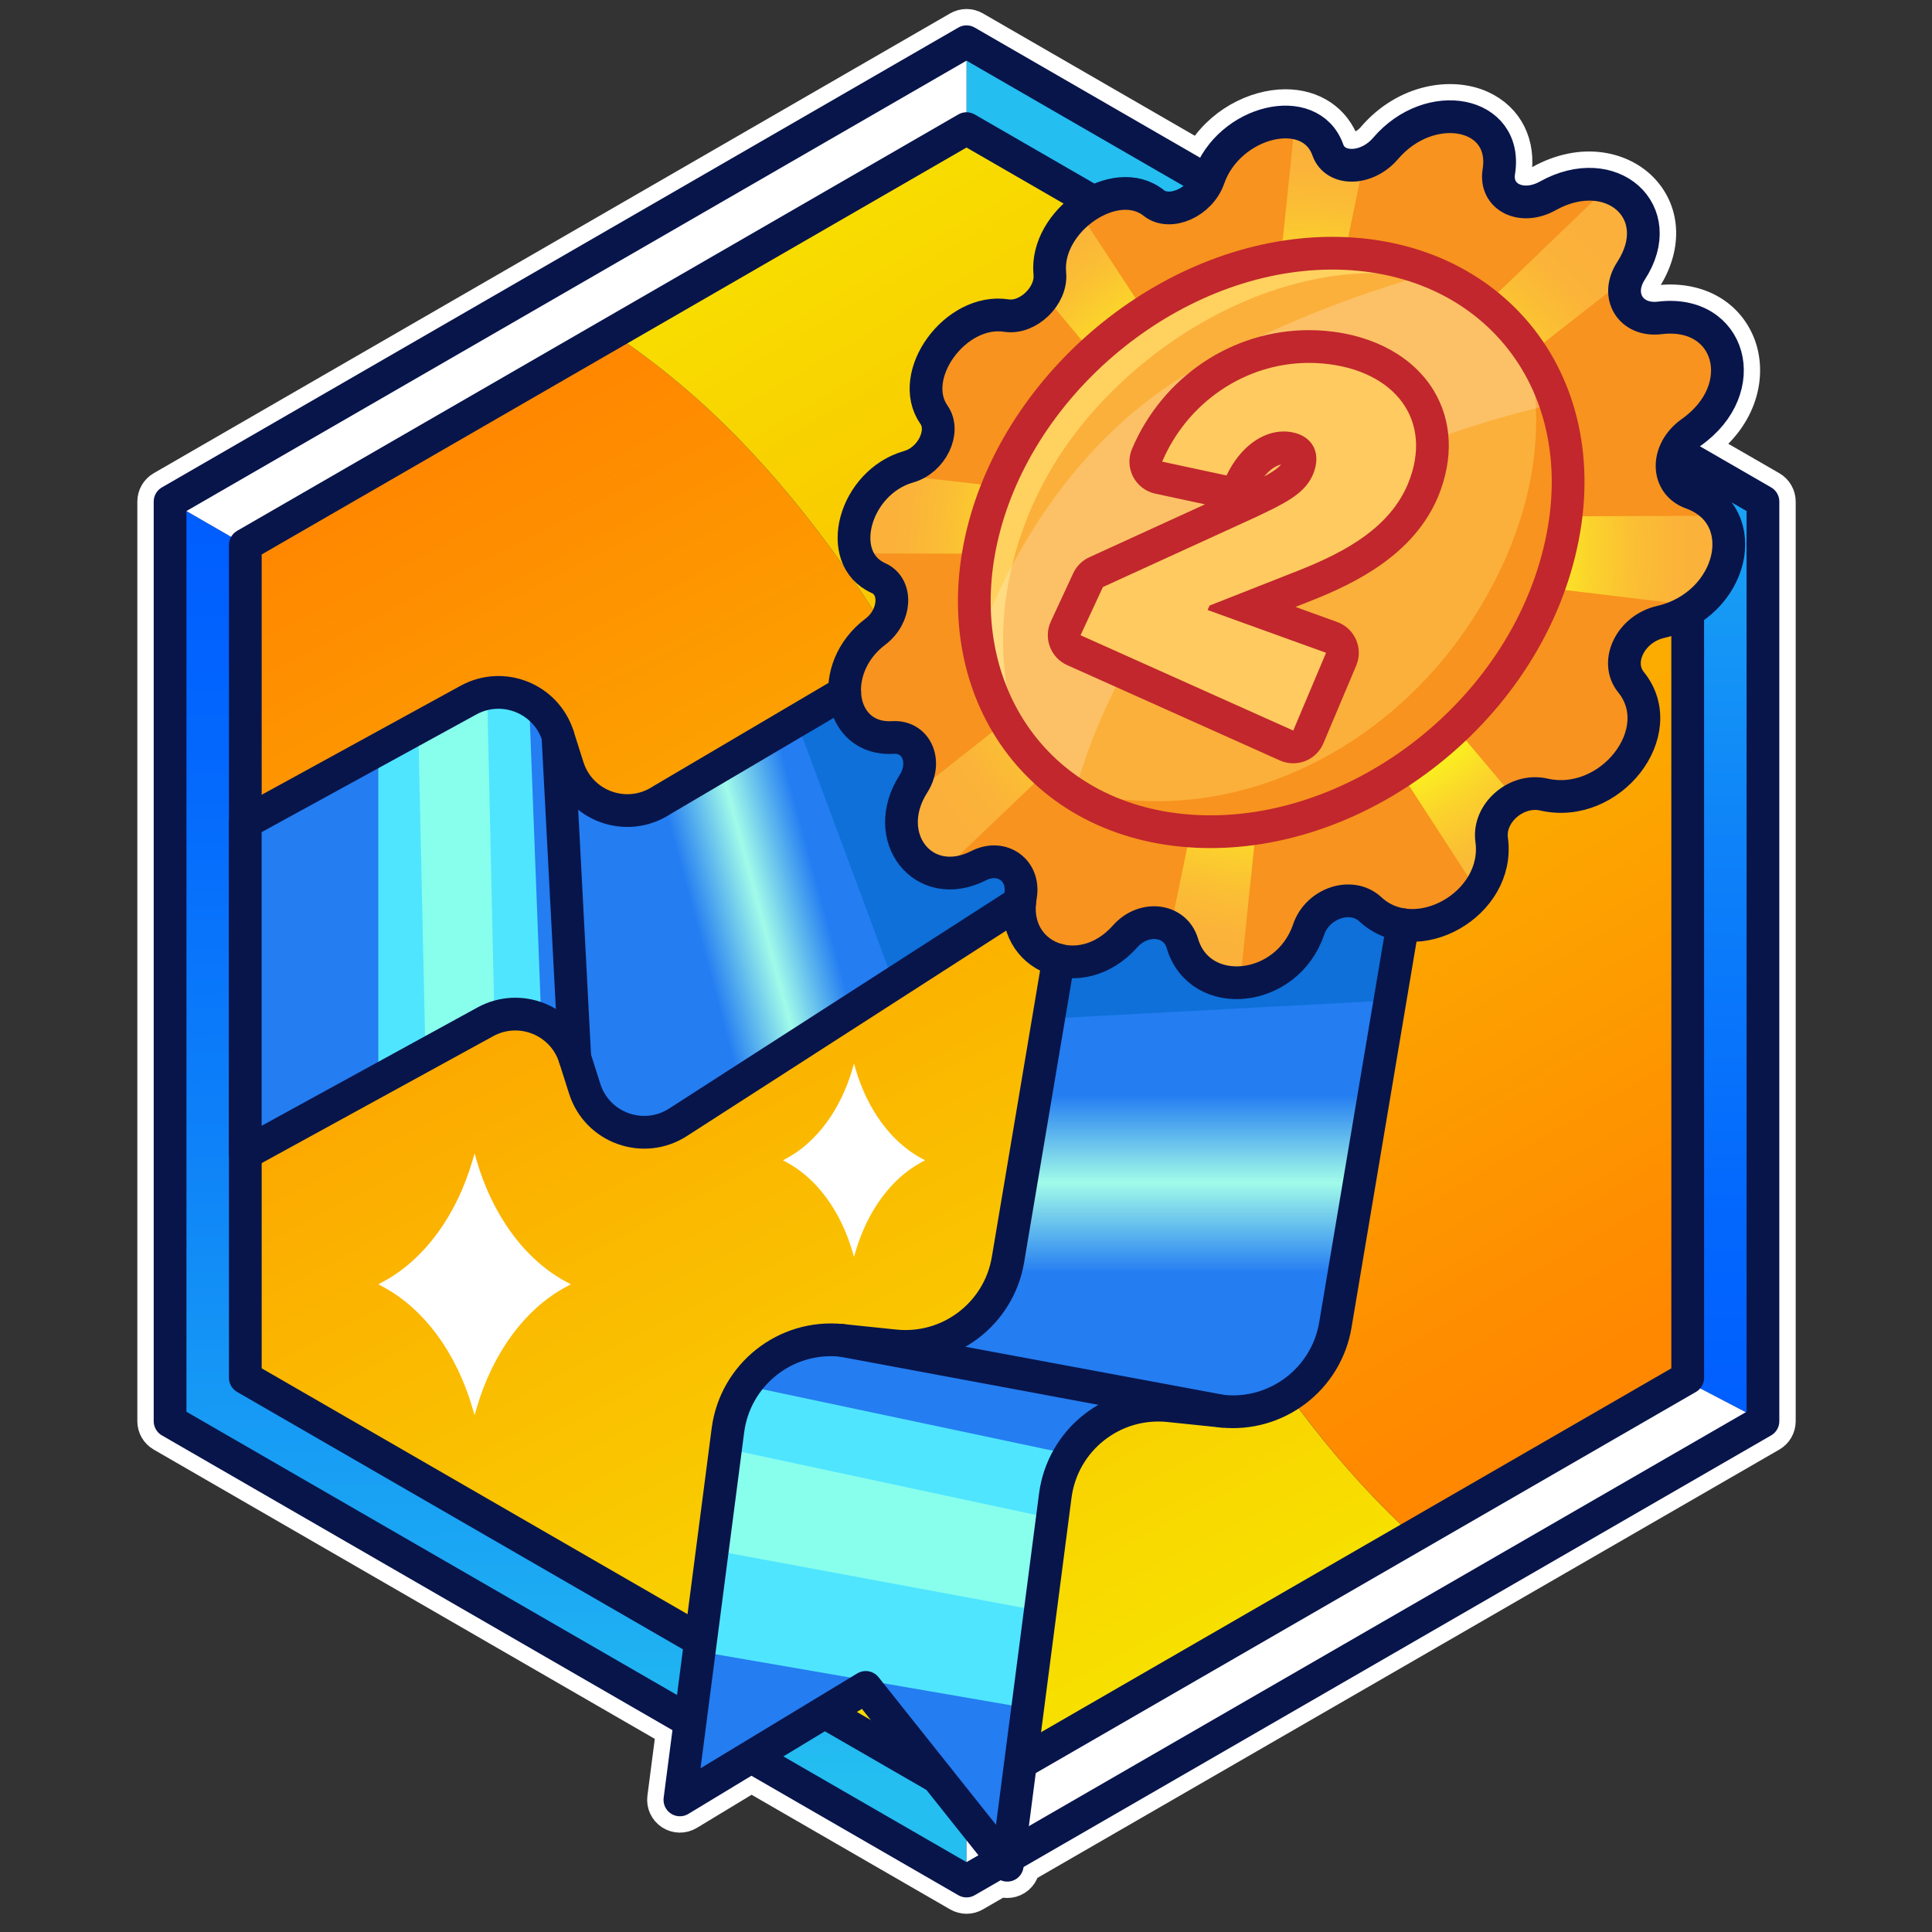
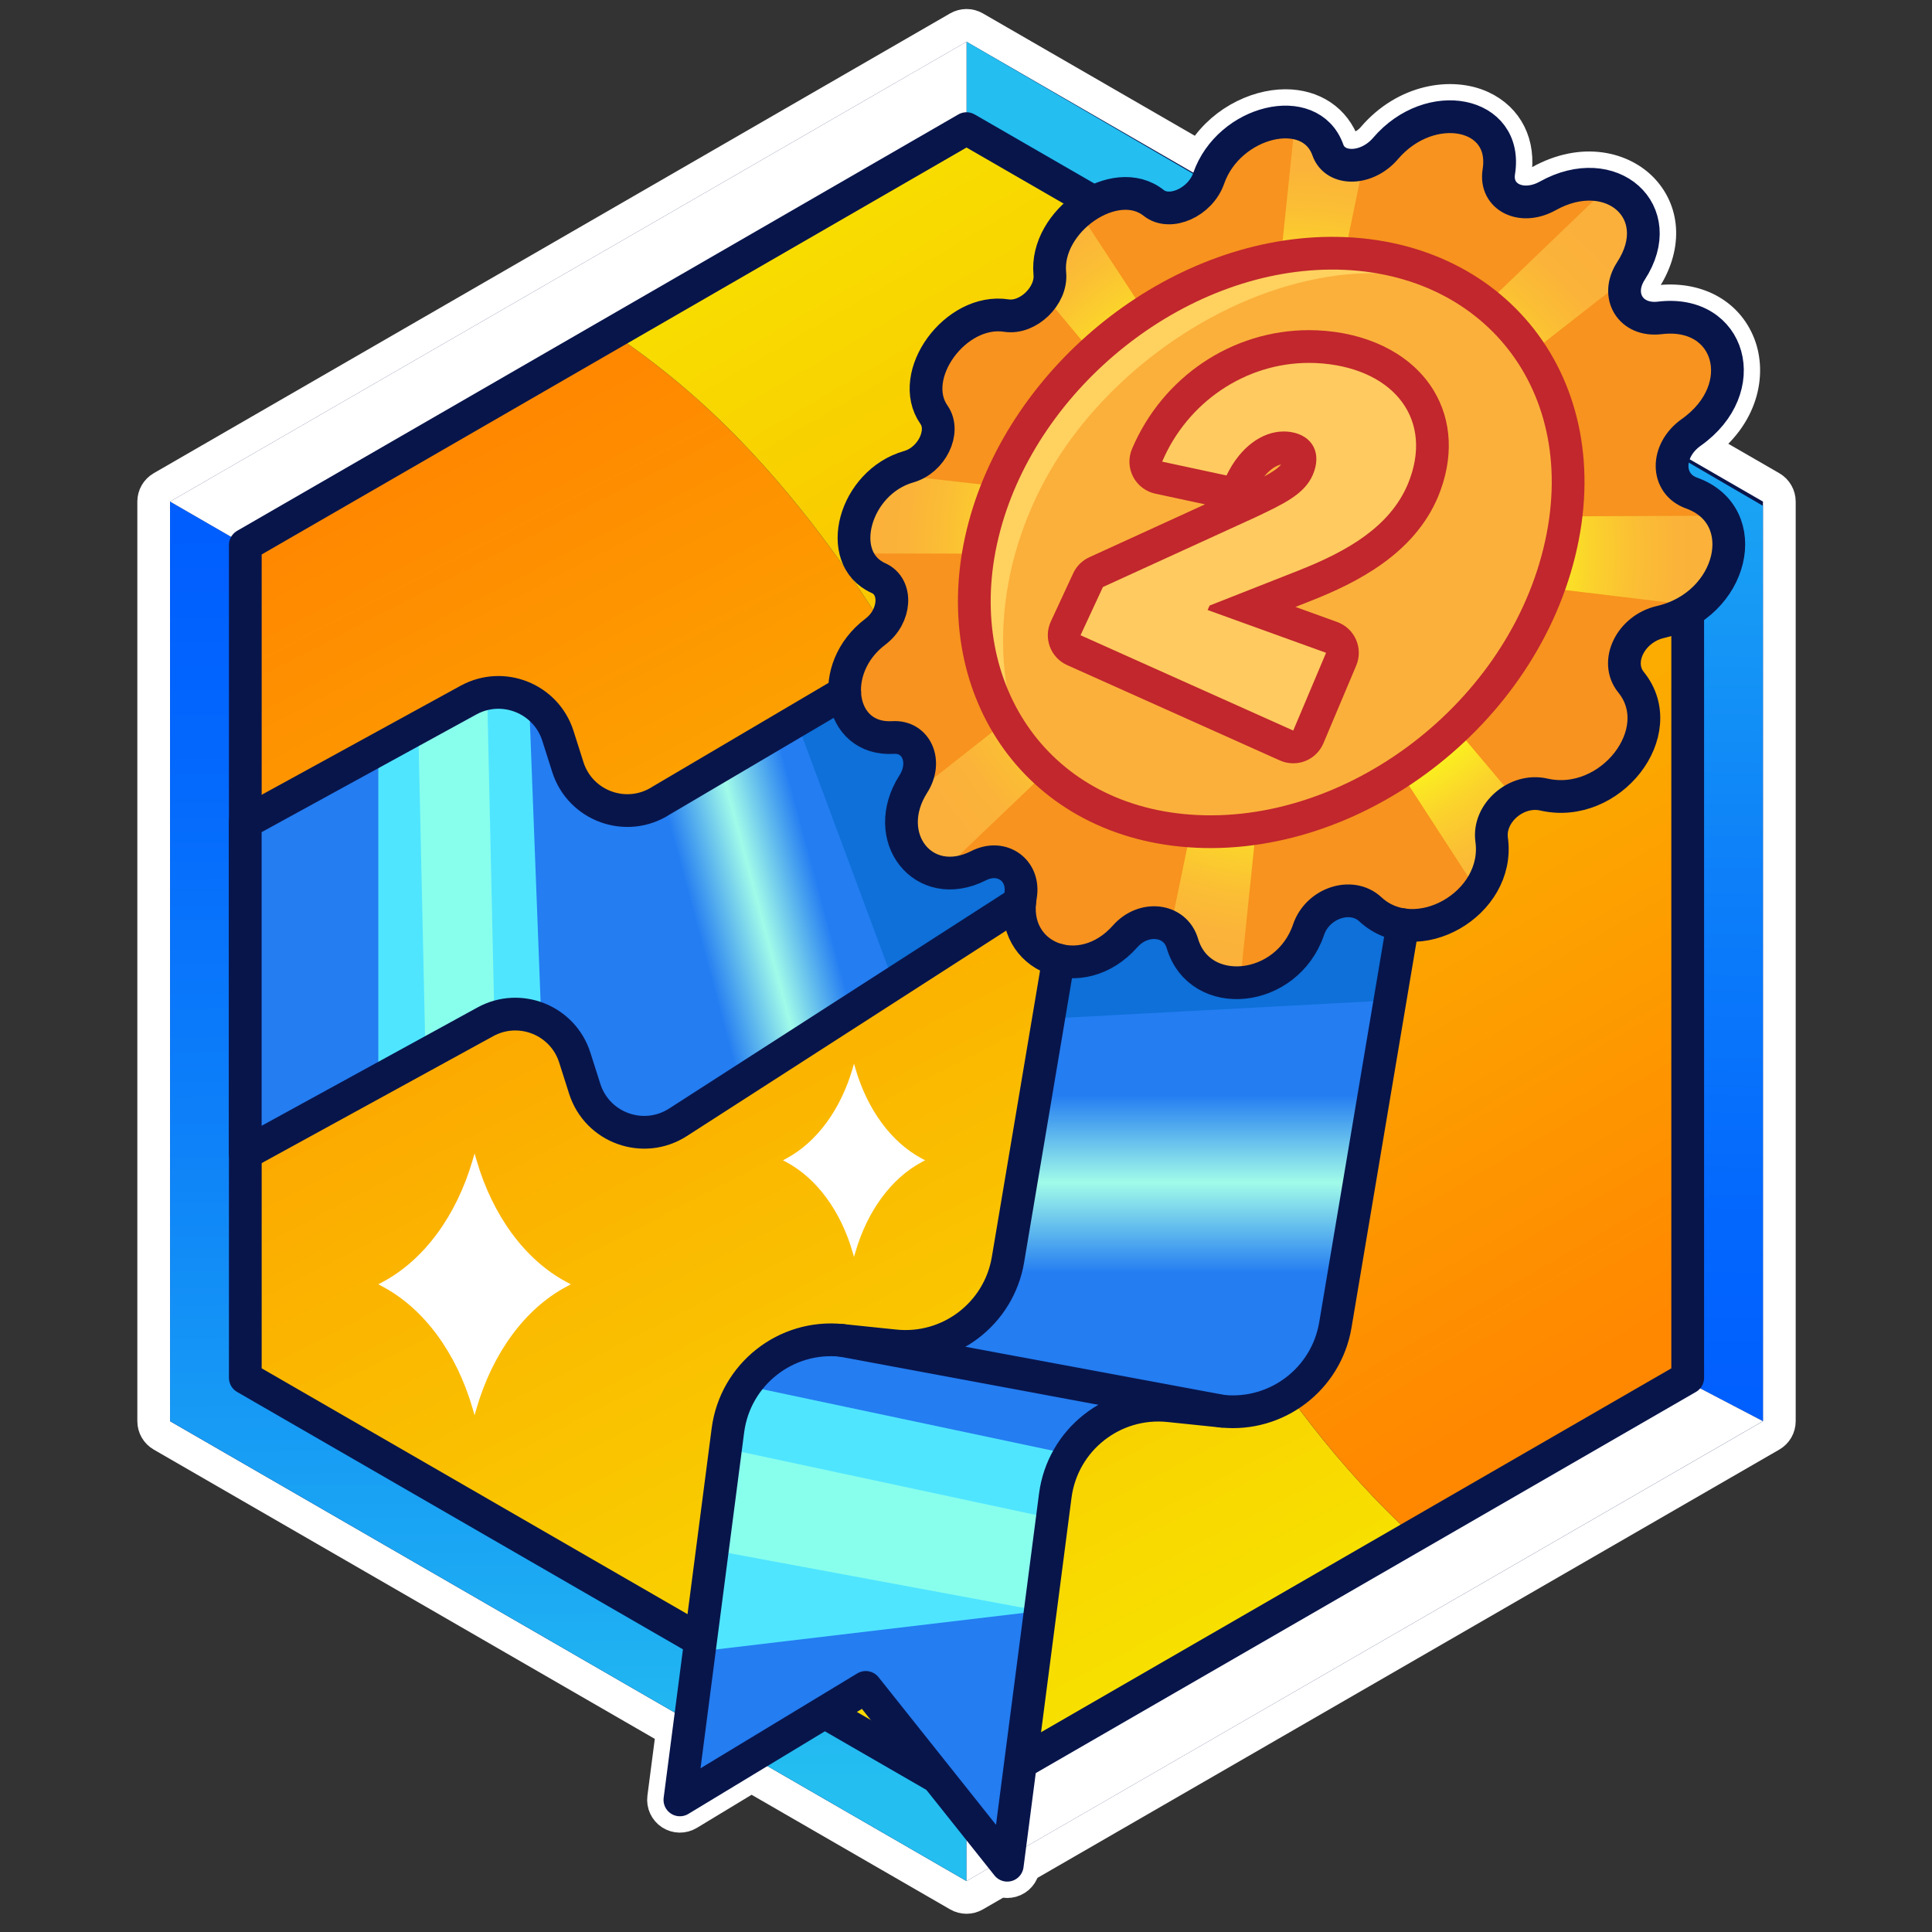
<svg xmlns="http://www.w3.org/2000/svg" width="177" height="177" viewBox="0 0 177 177" fill="none">
  <rect x="0" y="0" width="177" height="177" fill="#333333" stroke="none" />
  <path d="M162.262 44.653L155.744 40.89C155.768 40.872 155.787 40.852 155.812 40.835C159.657 38.112 160.348 34.225 159.328 31.582C158.225 28.724 155.369 27.214 151.884 27.634C151.219 27.72 150.707 27.545 150.471 27.166C150.23 26.78 150.308 26.209 150.68 25.637C152.585 22.707 152.516 19.546 150.499 17.387C148.663 15.42 145.036 14.427 141.073 16.634C140.208 17.116 139.441 17.064 139.065 16.802C138.975 16.739 138.703 16.549 138.795 15.974C139.238 13.2 138.089 10.89 135.721 9.798C133.046 8.562 128.778 9.138 125.795 12.629C125.085 13.459 124.143 13.724 123.571 13.618C123.176 13.545 123.101 13.335 123.069 13.245C122.277 11.011 120.297 9.678 117.77 9.678H117.751C115.007 9.685 111.668 11.319 109.943 14.446L89.297 2.526C88.833 2.259 88.26 2.259 87.797 2.526L14.832 44.653C14.368 44.921 14.082 45.416 14.082 45.952V130.204C14.082 130.74 14.368 131.235 14.832 131.503L61.606 158.508L60.801 164.703C60.727 165.274 60.987 165.838 61.469 166.153C61.952 166.468 62.572 166.478 63.066 166.179L68.84 162.685L87.797 173.63C88.029 173.763 88.288 173.831 88.547 173.831C88.805 173.831 89.065 173.763 89.297 173.63L91.682 172.252C91.87 172.335 92.073 172.383 92.281 172.383C92.414 172.383 92.549 172.365 92.683 172.328C93.263 172.166 93.69 171.674 93.768 171.076L93.772 171.046L162.262 131.503C162.726 131.235 163.012 130.74 163.012 130.204V45.952C163.012 45.416 162.726 44.921 162.262 44.653L162.262 44.653Z" fill="#08154B" stroke="white" stroke-width="3" stroke-miterlimit="10" />
  <path d="M129.47 140.741L88.55 164.371L22.47 126.221V49.931L56.09 30.521C60.35 33.371 64.31 36.711 67.84 40.371C79.97 52.921 87.87 68.881 95.17 84.741C102.46 100.601 109.45 116.841 120.18 130.601C122.98 134.191 126.09 137.621 129.47 140.741L129.47 140.741Z" fill="url(#paint0_linear_226_15361)" />
  <path d="M154.62 49.931V126.221L129.47 140.741C126.09 137.621 122.98 134.191 120.18 130.601C109.45 116.841 102.46 100.601 95.17 84.741C87.87 68.881 79.97 52.921 67.84 40.371C64.31 36.711 60.35 33.371 56.09 30.521L88.55 11.781L154.62 49.931V49.931Z" fill="url(#paint1_linear_226_15361)" />
  <path d="M161.51 46.341V130.201L154.62 126.601V49.931L88.55 11.781V3.821L161.51 46.341Z" fill="url(#paint2_linear_226_15361)" />
  <path d="M88.55 164.371V172.331L15.58 130.201V45.951L22.47 49.931V126.221L88.55 164.371Z" fill="url(#paint3_linear_226_15361)" />
  <path d="M161.51 130.201L88.55 172.331V164.371L154.62 126.601L161.51 130.201Z" fill="white" />
  <path d="M88.55 3.821V11.781L22.47 49.931L15.58 45.951L88.55 3.821Z" fill="white" />
  <path d="M154.619 126.225V49.931L88.547 11.784L22.474 49.931V126.225L88.547 164.372L154.619 126.225Z" stroke="#08154B" stroke-width="3" stroke-linecap="round" stroke-linejoin="round" />
-   <path d="M161.512 130.204V45.952L88.547 3.825L15.582 45.952V130.204L88.547 172.331L161.512 130.204Z" stroke="#08154B" stroke-width="3" stroke-linecap="round" stroke-linejoin="round" />
  <path d="M78.368 97.888L78.24 97.446L78.112 97.888C77.019 101.656 74.825 104.639 72.054 106.126L71.729 106.3L72.054 106.474C74.825 107.96 77.019 110.943 78.112 114.712L78.24 115.153L78.368 114.712C79.461 110.943 81.655 107.96 84.427 106.474L84.751 106.3L84.427 106.126C81.655 104.639 79.461 101.656 78.368 97.888V97.888Z" fill="white" />
  <path d="M43.651 106.268L43.478 105.671L43.305 106.268C41.824 111.372 38.853 115.412 35.099 117.425L34.66 117.661L35.099 117.897C38.853 119.91 41.824 123.95 43.305 129.054L43.478 129.652L43.651 129.054C45.132 123.95 48.103 119.91 51.857 117.897L52.296 117.661L51.857 117.425C48.103 115.412 45.132 111.372 43.651 106.268H43.651Z" fill="white" />
  <path d="M129.5 78.886L127.35 91.646L126.79 94.976L122.34 121.396C121.5 126.346 116.96 129.806 111.96 129.286L107.1 128.786C103.36 128.396 99.89 130.236 98.02 133.236C97.33 134.356 96.86 135.636 96.68 137.026L96.41 139.116L95.31 147.586L94.15 156.496L92.28 170.886L79.32 154.596L62.29 164.896L64.06 151.296L65.27 142.006L66.47 132.706L66.69 131.046C66.89 129.526 67.43 128.126 68.24 126.936C70.15 124.116 73.51 122.426 77.11 122.796L81.97 123.296C86.97 123.816 91.51 120.366 92.35 115.406L95.89 94.346L96.06 93.316L98.03 81.656L129.5 78.886L129.5 78.886Z" fill="#247DF1" />
  <path d="M129.5 78.886L127.35 91.646L96.06 93.316L98.03 81.656L129.5 78.886Z" fill="#0E70D8" />
-   <path d="M98.02 133.236C97.33 134.356 96.86 135.636 96.68 137.026L96.41 139.116L95.31 147.586L94.15 156.496L64.06 151.296L65.27 142.006L66.47 132.706L66.69 131.046C66.89 129.526 67.43 128.126 68.24 126.936L98.02 133.236H98.02Z" fill="#50E5FF" />
+   <path d="M98.02 133.236C97.33 134.356 96.86 135.636 96.68 137.026L96.41 139.116L95.31 147.586L64.06 151.296L65.27 142.006L66.47 132.706L66.69 131.046C66.89 129.526 67.43 128.126 68.24 126.936L98.02 133.236H98.02Z" fill="#50E5FF" />
  <path d="M96.41 139.116L95.31 147.586L65.27 142.006L66.47 132.706L96.41 139.116Z" fill="#88FFED" />
  <path d="M97.64 79.956L87.76 86.316L81.9 90.086L62.11 102.826C58.94 104.856 54.71 103.336 53.57 99.746L52.66 96.896C52.14 95.286 51 94.076 49.59 93.436C48.28 92.836 46.74 92.726 45.29 93.246C45.01 93.346 44.73 93.466 44.46 93.616L38.98 96.616L34.66 98.986L22.47 105.666V75.346L34.66 68.666L38.32 66.656L42.92 64.136C43.47 63.836 44.05 63.636 44.63 63.526C45.97 63.276 47.33 63.526 48.47 64.176C49.68 64.846 50.65 65.966 51.11 67.416L52.02 70.276C53.16 73.856 57.4 75.386 60.56 73.346L71.77 66.736L72.96 66.036L81.82 60.816L97.64 79.956H97.64Z" fill="#247DF1" />
  <path d="M97.64 79.956L87.76 86.316L81.9 90.086L72.96 66.036L81.82 60.816L97.64 79.956Z" fill="#0E70D8" />
  <path d="M49.59 93.436C48.28 92.836 46.74 92.726 45.29 93.246C45.01 93.346 44.73 93.466 44.46 93.616L38.98 96.616L34.66 98.986V68.666L38.32 66.656L42.92 64.136C43.47 63.836 44.05 63.636 44.63 63.526C45.97 63.276 47.33 63.526 48.47 64.176L49.59 93.436H49.59Z" fill="#50E5FF" />
  <path d="M45.29 93.246C45.01 93.346 44.73 93.466 44.46 93.616L38.98 96.616L38.32 66.656L42.92 64.136C43.47 63.836 44.05 63.636 44.63 63.526L45.29 93.246H45.29Z" fill="#88FFED" />
  <path d="M95.212 98.391L126.51 96.616L122.419 120.905L92.028 116.688L95.212 98.391Z" fill="url(#paint4_linear_226_15361)" />
  <path d="M71.77 66.736L79.373 91.714L64.744 101.127L58.664 74.134L71.77 66.736Z" fill="url(#paint5_linear_226_15361)" />
  <path d="M158.38 49.866C158.38 51.876 157.31 54.036 155.37 55.496C154.47 56.176 153.38 56.696 152.13 56.986C150.14 57.436 148.82 59.146 148.82 60.766C148.82 61.376 149.01 61.986 149.43 62.496C150.25 63.506 150.61 64.646 150.61 65.786C150.61 69.796 146.18 73.876 141.44 72.796C141.17 72.736 140.9 72.706 140.63 72.706C139.99 72.706 139.36 72.876 138.8 73.166C137.42 73.896 136.44 75.376 136.66 76.936C136.7 77.226 136.72 77.516 136.72 77.796C136.72 79.246 136.21 80.576 135.38 81.676C133.12 84.716 128.47 86.016 125.54 83.296C124.97 82.766 124.25 82.526 123.52 82.526C122.02 82.526 120.45 83.526 119.89 85.166C118.84 88.226 116.16 89.896 113.61 90.026C113.5 90.036 113.4 90.036 113.29 90.036C111.09 90.036 109.04 88.866 108.32 86.426C108.13 85.776 107.74 85.286 107.25 84.966C106.81 84.676 106.28 84.526 105.73 84.526C104.81 84.526 103.83 84.936 103.08 85.786C101.64 87.406 99.89 88.126 98.28 88.126C95.34 88.126 92.84 85.746 93.49 82.096C93.53 81.896 93.54 81.696 93.54 81.506C93.54 79.506 91.61 78.316 89.66 79.306C88.73 79.776 87.84 79.986 87.02 79.986C86.75 79.986 86.48 79.966 86.23 79.916C83.49 79.436 81.83 76.496 82.94 73.336C83.11 72.836 83.36 72.326 83.68 71.826C84.07 71.206 84.25 70.556 84.25 69.956C84.25 68.586 83.3 67.476 81.82 67.566C81.71 67.576 81.6 67.576 81.49 67.576C76.76 67.576 75.83 61.176 80.19 57.876C81.19 57.126 81.71 56.006 81.71 55.006C81.71 54.126 81.31 53.336 80.49 52.966C79.43 52.496 78.77 51.676 78.46 50.706C78.31 50.256 78.24 49.776 78.24 49.276C78.24 47.156 79.51 44.736 81.67 43.446C82.15 43.156 82.68 42.916 83.25 42.756C84.84 42.306 85.96 40.706 85.96 39.286C85.96 38.826 85.83 38.376 85.57 37.996C85.06 37.276 84.84 36.456 84.84 35.596C84.84 32.186 88.47 28.336 92.2 28.916C92.33 28.936 92.45 28.946 92.58 28.946C93.78 28.946 95 28.136 95.66 27.056C96.04 26.446 96.25 25.746 96.18 25.066C96.16 24.896 96.16 24.736 96.16 24.566C96.16 22.576 97.29 20.696 98.85 19.406C100.92 17.706 103.76 17.046 105.69 18.586C106.09 18.906 106.58 19.046 107.1 19.046C108.53 19.046 110.18 17.956 110.74 16.326C111.86 13.116 115.07 11.176 117.77 11.176C118.06 11.176 118.35 11.196 118.63 11.256C120 11.476 121.14 12.276 121.66 13.746C121.99 14.676 122.84 15.136 123.83 15.136C124.18 15.136 124.55 15.076 124.92 14.956C125.64 14.736 126.36 14.276 126.94 13.606C131.02 8.816 138.2 10.206 137.31 15.736C137.28 15.896 137.27 16.046 137.27 16.196C137.27 18.216 139.56 19.196 141.8 17.946C143.13 17.206 144.43 16.886 145.6 16.886C146.21 16.886 146.78 16.976 147.3 17.136C150.24 18.026 151.73 21.266 149.42 24.816C149.29 25.016 149.19 25.206 149.11 25.406C148.92 25.826 148.83 26.246 148.83 26.646C148.83 28.176 150.12 29.356 152.06 29.126C152.39 29.086 152.71 29.066 153.02 29.066C158.76 29.066 160.34 35.786 154.95 39.606C153.77 40.436 153.19 41.616 153.19 42.686C153.19 43.766 153.78 44.736 154.97 45.166C156.22 45.616 157.11 46.356 157.66 47.246C158.15 48.026 158.38 48.926 158.38 49.866H158.38Z" fill="#F7931E" />
  <path d="M158.38 49.866C158.38 51.876 157.31 54.036 155.37 55.496L120.36 51.286L138.8 73.166C137.42 73.896 136.44 75.376 136.66 76.936C136.7 77.226 136.72 77.516 136.72 77.796C136.72 79.246 136.21 80.576 135.38 81.676L117.35 53.876L113.61 90.026C113.5 90.036 113.4 90.036 113.29 90.036C111.09 90.036 109.04 88.866 108.32 86.426C108.13 85.776 107.74 85.286 107.25 84.966L113.74 53.636L86.23 79.916C83.49 79.436 81.83 76.496 82.94 73.336L111.64 50.756L78.46 50.706C78.31 50.256 78.24 49.776 78.24 49.276C78.24 47.156 79.51 44.736 81.67 43.446L112.24 46.926L95.66 27.056C96.04 26.446 96.25 25.746 96.18 25.066C96.16 24.896 96.16 24.736 96.16 24.566C96.16 22.576 97.29 20.696 98.85 19.406L115.19 44.346L118.63 11.256C120 11.476 121.14 12.276 121.66 13.746C121.99 14.676 122.84 15.136 123.83 15.136C124.18 15.136 124.55 15.076 124.92 14.956L118.8 44.526L147.3 17.136C150.24 18.026 151.73 21.266 149.42 24.816C149.29 25.016 149.19 25.206 149.11 25.406L120.96 47.396L157.66 47.246C158.15 48.026 158.38 48.926 158.38 49.866V49.866Z" fill="url(#paint6_radial_226_15361)" />
  <path d="M142.86 50.586C139.06 66.106 123.17 77.556 108.26 76.066C104.5 75.686 101.2 74.516 98.44 72.716C98.21 72.586 97.99 72.426 97.77 72.276C96.26 71.226 94.93 69.966 93.8 68.556C91.6 65.826 90.14 62.506 89.56 58.846C89.02 55.526 89.2 51.926 90.19 48.226C93.87 34.446 107.71 23.316 121.84 23.196C125.32 23.166 128.52 23.806 131.33 24.996C132.82 25.616 134.19 26.386 135.45 27.306C137.4 28.726 139.06 30.476 140.36 32.486C141.25 33.866 141.98 35.376 142.52 36.986C143.87 40.976 144.08 45.616 142.86 50.586V50.586Z" fill="#FBB03B" />
  <path d="M135.45 27.306C131.54 25.256 126.88 24.666 122.52 25.236C112.74 26.506 103.14 32.926 97.58 40.976C92.07 48.946 90.07 59.476 93.8 68.556C89.61 63.346 88.11 56.006 90.19 48.226C93.87 34.446 107.71 23.316 121.84 23.196C127.15 23.156 131.81 24.656 135.45 27.306V27.306Z" fill="#FFD15F" />
-   <path d="M142.86 50.586C139.06 66.106 123.17 77.556 108.26 76.066C104.19 75.656 100.66 74.316 97.77 72.276C102.72 73.676 107.96 73.766 112.98 72.596C121.28 70.656 128.61 65.456 133.62 58.606C138.75 51.576 141.93 42.606 140.31 33.866C140.22 33.386 140.23 32.916 140.36 32.486C143.47 37.296 144.57 43.616 142.86 50.586V50.586Z" fill="#F7931E" />
-   <path opacity="0.22" d="M142.52 36.986C137.15 38.166 128.23 40.756 117.88 46.266C105.23 53.006 100.18 66.386 98.44 72.716C98.21 72.586 97.99 72.426 97.77 72.276C96.26 71.226 94.93 69.966 93.8 68.556C91.6 65.826 90.14 62.506 89.56 58.846C91.88 52.566 97.88 40.006 110.26 33.406C118.57 28.976 125.96 26.436 131.33 24.996C132.82 25.616 134.19 26.386 135.45 27.306C137.4 28.726 139.06 30.476 140.36 32.486C141.25 33.866 141.98 35.376 142.52 36.986V36.986Z" fill="white" />
  <path d="M126.935 13.604L126.935 13.604C131.022 8.821 138.197 10.208 137.314 15.738V15.738C136.942 18.062 139.399 19.284 141.803 17.944H141.803C147.62 14.704 152.952 19.392 149.422 24.819V24.819C147.95 27.084 149.388 29.449 152.064 29.124H152.064C158.568 28.336 160.628 35.587 154.946 39.61L154.946 39.61C152.592 41.276 152.601 44.32 154.973 45.171H154.973C160.745 47.239 158.79 55.454 152.133 56.981H152.133C149.39 57.611 147.91 60.63 149.427 62.501L149.427 62.501C153.107 67.041 147.531 74.186 141.437 72.792H141.437C138.932 72.219 136.32 74.491 136.658 76.935V76.935C137.472 82.834 129.733 87.196 125.538 83.3L125.538 83.3C123.811 81.696 120.716 82.73 119.886 85.168V85.168C117.897 91.01 109.912 91.794 108.32 86.422V86.422C107.662 84.2 104.781 83.862 103.079 85.785L103.079 85.785C99.032 90.355 92.482 87.743 93.492 82.1V82.1C93.912 79.749 91.797 78.224 89.659 79.308H89.659C84.604 81.871 80.566 76.7 83.677 71.823V71.823C84.982 69.778 83.951 67.438 81.819 67.567H81.819C76.797 67.871 75.731 61.246 80.194 57.875H80.194C82.077 56.453 82.234 53.746 80.487 52.965H80.487C76.371 51.125 78.266 44.179 83.251 42.759H83.251C85.364 42.157 86.642 39.533 85.568 38.001V38.001C83.034 34.385 87.538 28.191 92.203 28.912H92.203C94.185 29.218 96.38 27.099 96.18 25.064V25.064C95.706 20.238 102.176 15.787 105.694 18.59H105.694C107.187 19.779 109.966 18.542 110.737 16.331V16.331C112.576 11.053 120.05 9.217 121.655 13.746V13.746C122.334 15.661 125.235 15.594 126.935 13.604H126.935Z" stroke="#08154B" stroke-width="3" stroke-linecap="round" stroke-linejoin="round" />
  <path d="M142.86 50.582C139.056 66.108 123.166 77.561 108.262 76.066C94.219 74.656 86.467 62.157 90.191 48.224C93.873 34.45 107.707 23.313 121.836 23.199C136.811 23.078 146.616 35.256 142.86 50.582V50.582Z" stroke="#C1272D" stroke-width="3" stroke-linecap="round" stroke-linejoin="round" />
  <path d="M96.969 87.955L92.345 115.409C91.511 120.364 86.971 123.818 81.973 123.301L77.112 122.798C71.976 122.266 67.352 125.924 66.687 131.044L62.289 164.897L79.316 154.592L92.281 170.883L96.678 137.031C97.344 131.91 101.968 128.253 107.104 128.784L111.964 129.287C116.962 129.805 121.502 126.35 122.337 121.396L128.514 84.717" stroke="#08154B" stroke-width="3" stroke-linecap="round" stroke-linejoin="round" />
  <path d="M77.112 122.798L111.964 129.287" stroke="#08154B" stroke-width="3" stroke-linecap="round" stroke-linejoin="round" />
  <path d="M77.387 63.431L60.564 73.348C57.399 75.385 53.163 73.86 52.022 70.273L51.115 67.42C50.024 63.991 46.074 62.41 42.918 64.14L22.47 75.349V105.671L44.464 93.614C47.619 91.883 51.57 93.464 52.66 96.894L53.568 99.747C54.709 103.334 58.945 104.859 62.11 102.822L93.414 82.68" stroke="#08154B" stroke-width="3" stroke-linecap="round" stroke-linejoin="round" />
-   <path d="M52.66 96.894L51.115 67.42" stroke="#08154B" stroke-width="3" stroke-linecap="round" stroke-linejoin="round" />
  <path d="M118.48 68.43C118.271 68.43 118.061 68.386 117.867 68.299L98.38 59.565C98.014 59.401 97.729 59.097 97.588 58.721C97.448 58.345 97.464 57.929 97.633 57.565L99.683 53.149C99.833 52.825 100.094 52.566 100.419 52.417L114.409 46.02C116.788 44.891 118.353 44.148 118.891 42.918C119.124 42.385 119.163 41.904 118.996 41.599C118.796 41.234 118.296 41.105 118.017 41.06C117.883 41.039 117.748 41.029 117.615 41.029C116.15 41.029 114.658 42.246 113.721 44.206C113.468 44.736 112.936 45.059 112.368 45.059C112.264 45.059 112.158 45.049 112.053 45.026L106.158 43.761C105.72 43.666 105.347 43.382 105.141 42.985C104.935 42.588 104.916 42.119 105.091 41.707C107.663 35.656 113.486 31.746 119.927 31.746C120.393 31.746 120.862 31.767 121.333 31.809C125.266 32.162 128.447 33.888 130.059 36.545C131.502 38.923 131.615 41.889 130.376 44.899C128.386 49.636 123.756 51.992 119.49 53.674L114.436 55.664L121.997 58.396C122.383 58.535 122.696 58.828 122.861 59.205C123.026 59.582 123.029 60.011 122.869 60.39L119.862 67.513C119.705 67.885 119.405 68.178 119.03 68.325C118.853 68.395 118.666 68.43 118.48 68.43L118.48 68.43Z" fill="#FFCA5F" />
  <path d="M119.927 33.246C120.349 33.246 120.773 33.265 121.2 33.303C127.754 33.891 131.397 38.478 128.99 44.328C127.348 48.235 123.508 50.478 118.94 52.278L110.817 55.478L110.635 55.886L121.487 59.806L118.48 66.93L98.994 58.197L101.043 53.781L115.033 47.384C117.64 46.147 119.5 45.27 120.265 43.52C121.13 41.54 120.262 39.898 118.252 39.579C118.041 39.545 117.828 39.529 117.614 39.529C115.628 39.529 113.606 40.969 112.368 43.559L106.473 42.294C108.777 36.87 114.07 33.246 119.927 33.246M119.927 30.246C112.883 30.246 106.518 34.515 103.711 41.121C103.361 41.944 103.397 42.882 103.81 43.676C104.222 44.47 104.968 45.039 105.843 45.227L110.398 46.205L99.796 51.053C99.145 51.35 98.623 51.87 98.322 52.518L96.273 56.934C95.935 57.662 95.903 58.495 96.184 59.246C96.464 59.998 97.035 60.606 97.767 60.934L117.253 69.668C117.643 69.842 118.061 69.93 118.48 69.93C118.853 69.93 119.225 69.861 119.579 69.722C120.33 69.426 120.93 68.84 121.244 68.097L124.251 60.973C124.571 60.214 124.565 59.358 124.235 58.604C123.905 57.85 123.28 57.264 122.506 56.985L118.683 55.603L120.04 55.069C124.331 53.378 129.541 50.761 131.756 45.49C133.189 42.008 133.039 38.562 131.342 35.767C129.479 32.698 125.88 30.711 121.468 30.315C120.957 30.269 120.439 30.246 119.927 30.246L119.927 30.246ZM115.82 43.652C116.345 43.004 116.906 42.649 117.369 42.555C117.087 42.906 116.532 43.269 115.82 43.652Z" fill="#C1272D" />
  <defs>
    <linearGradient id="paint0_linear_226_15361" x1="31.433" y1="47.444" x2="91.347" y2="163.188" gradientUnits="userSpaceOnUse">
      <stop stop-color="#FF8800" />
      <stop offset="1" stop-color="#F7E200" />
    </linearGradient>
    <linearGradient id="paint1_linear_226_15361" x1="152.325" y1="120.816" x2="85.262" y2="5.752" gradientUnits="userSpaceOnUse">
      <stop stop-color="#FF8800" />
      <stop offset="1" stop-color="#F7E200" />
    </linearGradient>
    <linearGradient id="paint2_linear_226_15361" x1="124.281" y1="129.757" x2="125.558" y2="22.778" gradientUnits="userSpaceOnUse">
      <stop stop-color="#005EFF" />
      <stop offset="0.176" stop-color="#0367FD" />
      <stop offset="0.469" stop-color="#0D80F9" />
      <stop offset="0.84" stop-color="#1CA9F3" />
      <stop offset="1" stop-color="#24BEF1" />
    </linearGradient>
    <linearGradient id="paint3_linear_226_15361" x1="51.404" y1="48.452" x2="52.17" y2="163.091" gradientUnits="userSpaceOnUse">
      <stop stop-color="#005EFF" />
      <stop offset="0.176" stop-color="#0367FD" />
      <stop offset="0.469" stop-color="#0D80F9" />
      <stop offset="0.84" stop-color="#1CA9F3" />
      <stop offset="1" stop-color="#24BEF1" />
    </linearGradient>
    <linearGradient id="paint4_linear_226_15361" x1="109.269" y1="116.647" x2="109.269" y2="100.307" gradientUnits="userSpaceOnUse">
      <stop stop-color="#247DF1" />
      <stop offset="0.508" stop-color="#A1FBE9" />
      <stop offset="1" stop-color="#247DF1" />
    </linearGradient>
    <linearGradient id="paint5_linear_226_15361" x1="63.875" y1="85.114" x2="75.236" y2="82.05" gradientUnits="userSpaceOnUse">
      <stop stop-color="#247DF1" />
      <stop offset="0.508" stop-color="#A1FBE9" />
      <stop offset="1" stop-color="#247DF1" />
    </linearGradient>
    <radialGradient id="paint6_radial_226_15361" cx="0" cy="0" r="1" gradientUnits="userSpaceOnUse" gradientTransform="translate(118.31 50.646) scale(39.731 39.731)">
      <stop offset="0.128" stop-color="white" />
      <stop offset="0.172" stop-color="#FEFCDE" />
      <stop offset="0.255" stop-color="#FDF8A5" />
      <stop offset="0.336" stop-color="#FDF475" />
      <stop offset="0.412" stop-color="#FCF151" />
      <stop offset="0.483" stop-color="#FCEF36" />
      <stop offset="0.546" stop-color="#FCEE26" />
      <stop offset="0.595" stop-color="#FCEE21" />
      <stop offset="0.6" stop-color="#FBEC21" />
      <stop offset="0.695" stop-color="#FBD22C" />
      <stop offset="0.793" stop-color="#FBBF34" />
      <stop offset="0.893" stop-color="#FBB339" />
      <stop offset="1" stop-color="#FBB03B" />
    </radialGradient>
  </defs>
</svg>